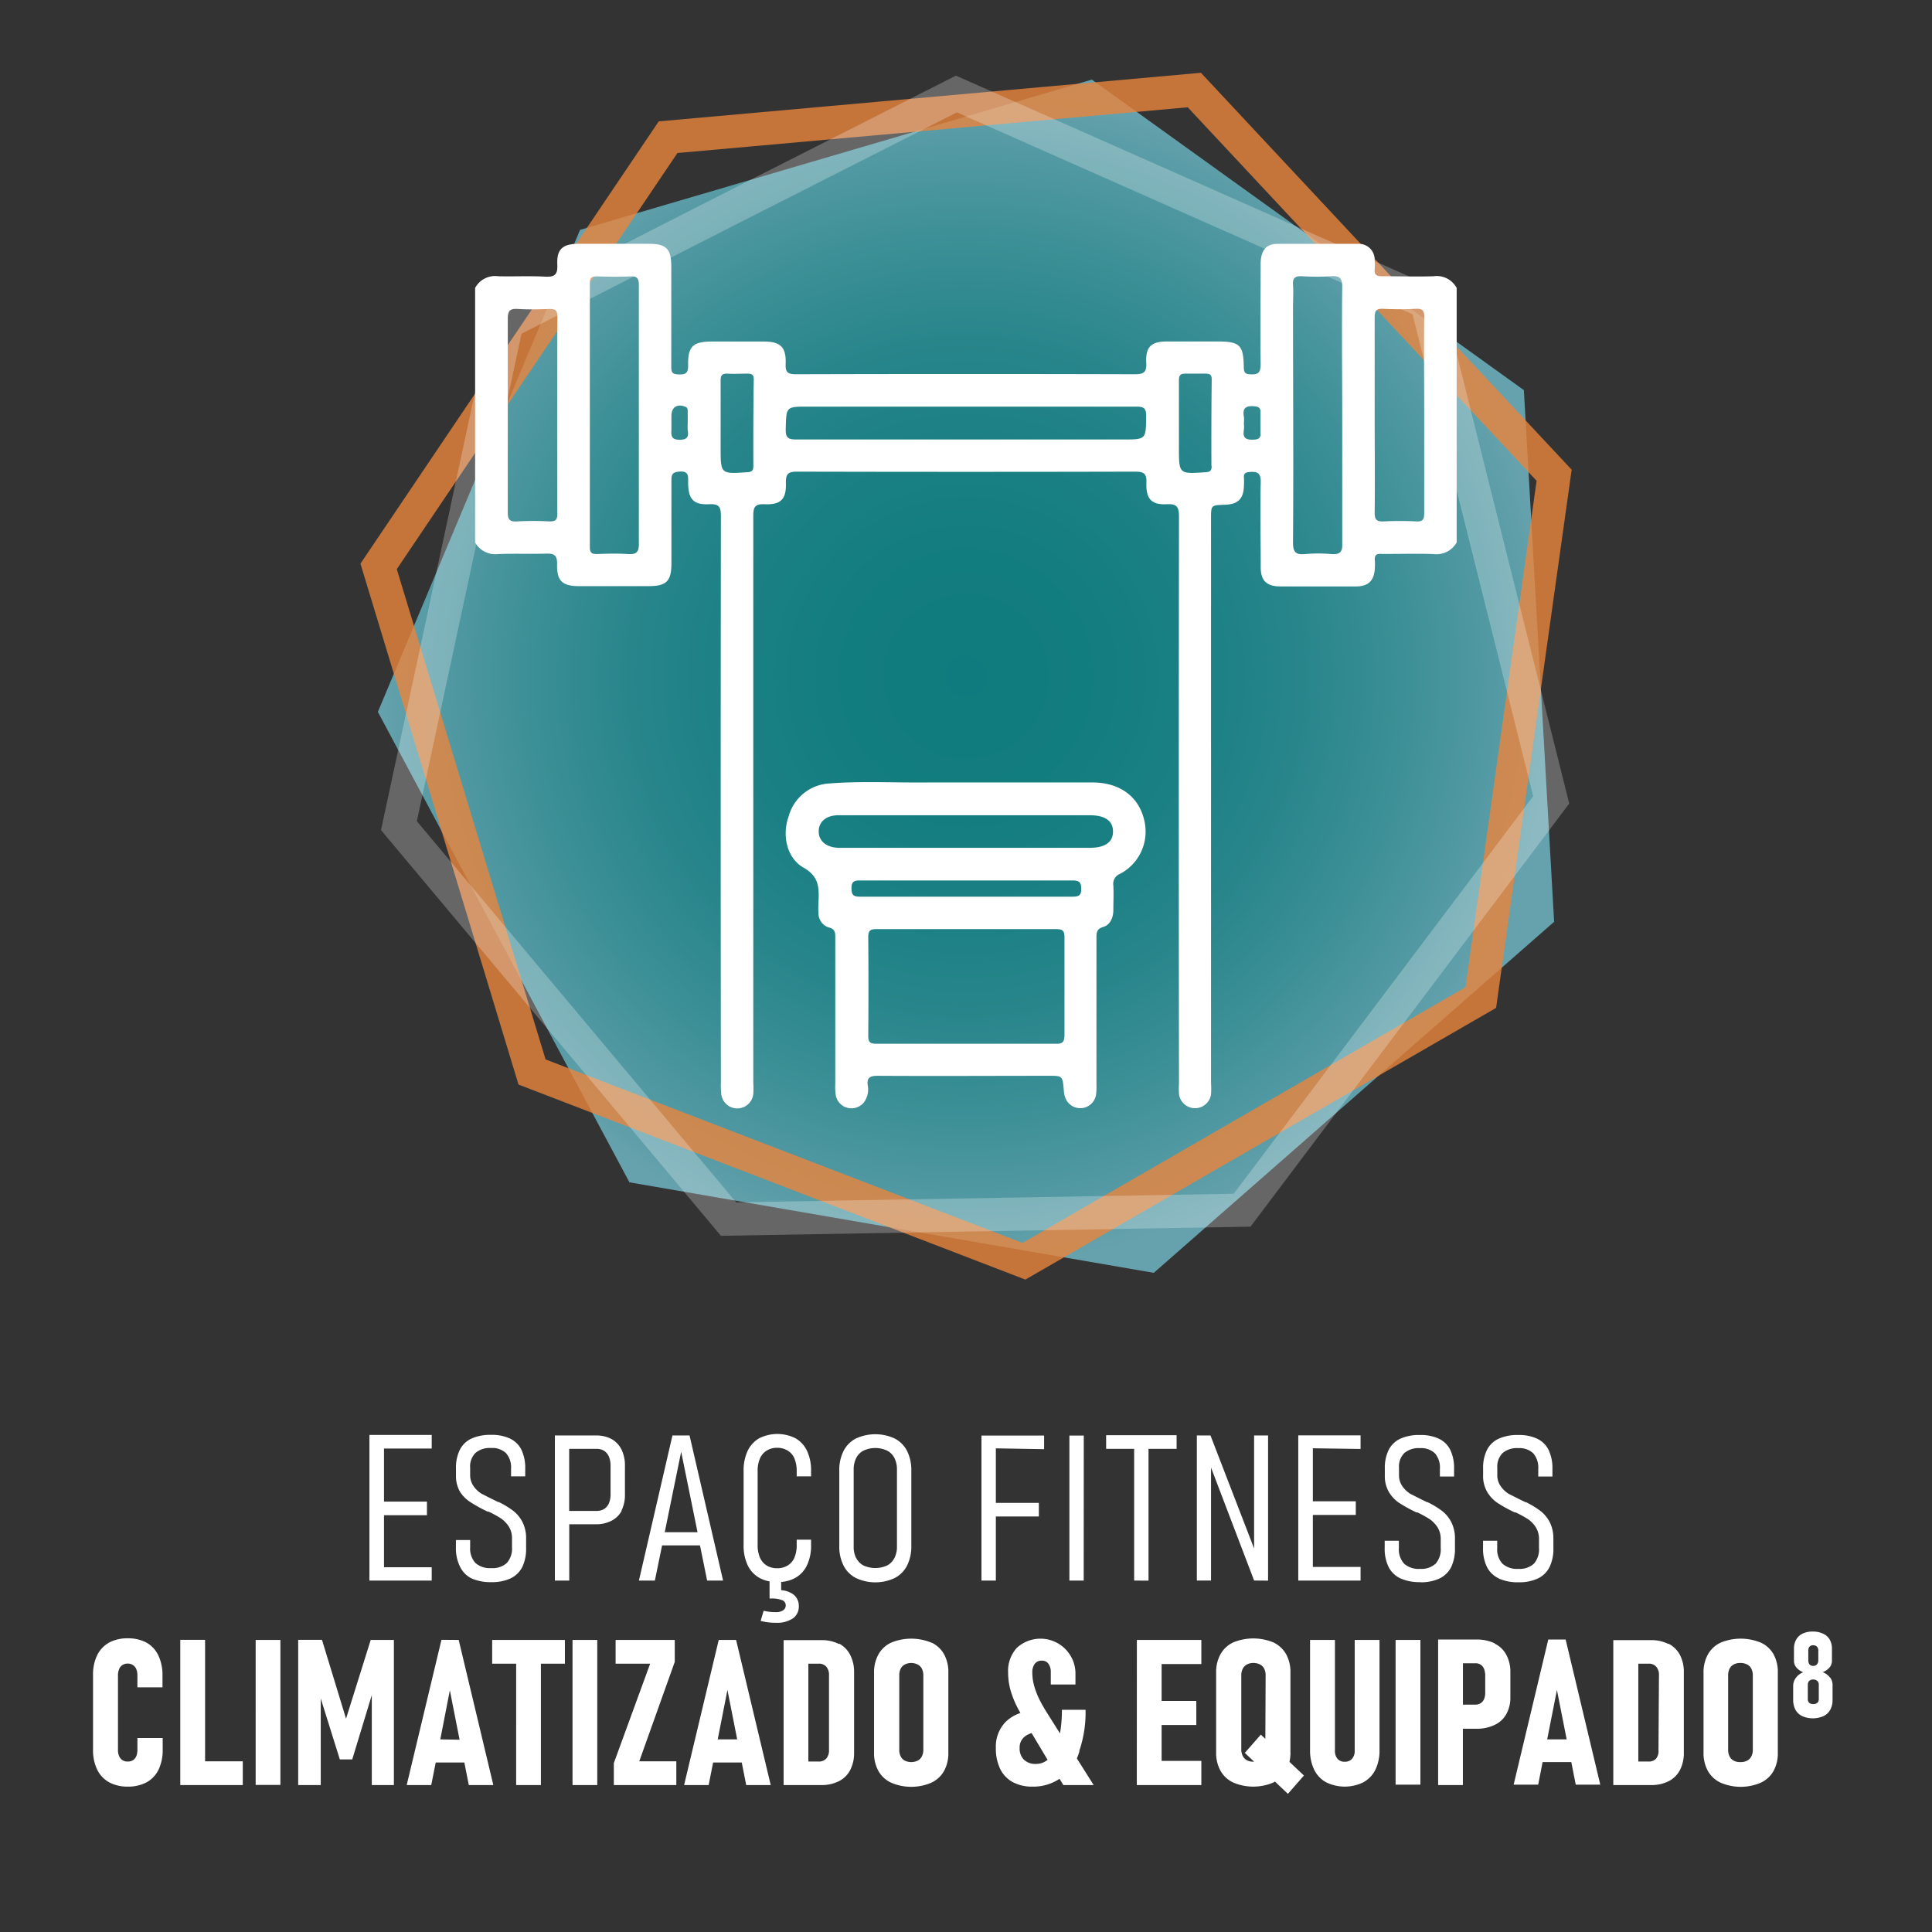
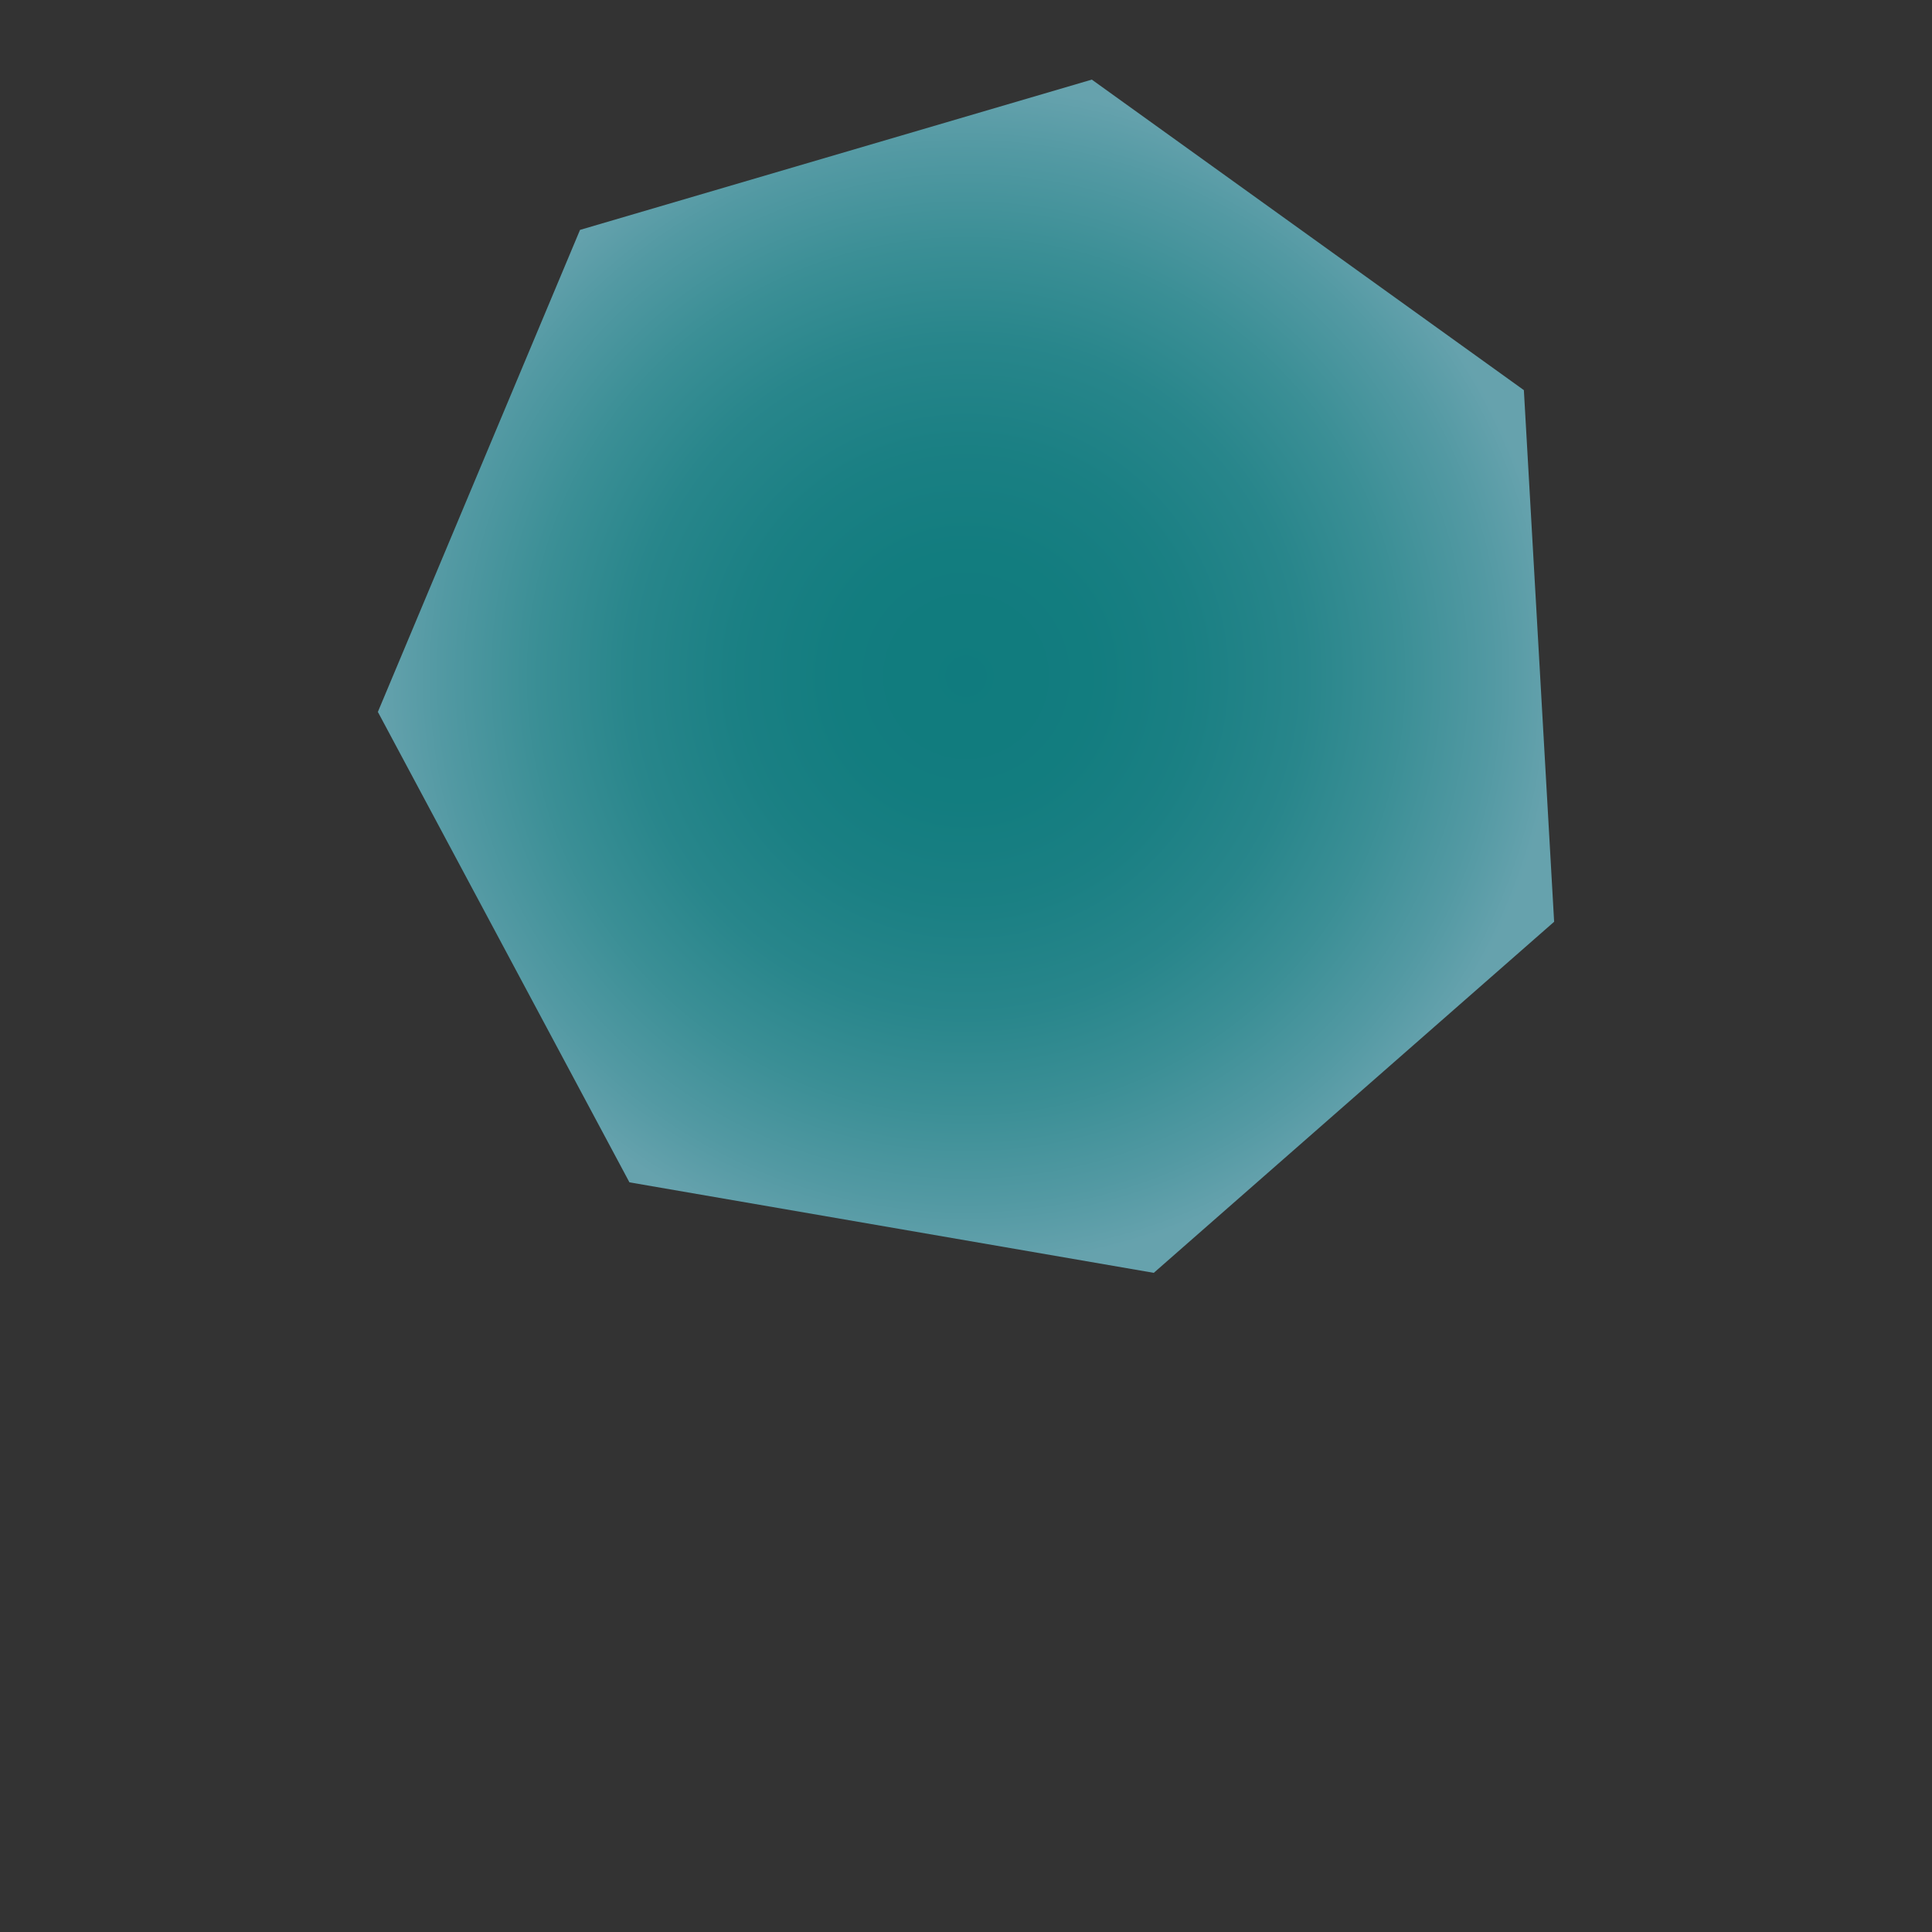
<svg xmlns="http://www.w3.org/2000/svg" viewBox="0 0 283.46 283.46">
  <rect x="0" y="0" width="283.46" height="283.46" fill="#333333" stroke="none" />
  <defs>
    <style>.cls-1{opacity:0.75;fill:url(#Gradiente_Verde);}.cls-2,.cls-3{fill:none;stroke-miterlimit:10;stroke-width:4.87px;}.cls-2{stroke:#ea843d;opacity:0.8;}.cls-3{stroke:#fff;opacity:0.25;}.cls-4{fill:#fff;}</style>
    <radialGradient id="Gradiente_Verde" cx="141.75" cy="99.24" r="86.92" gradientTransform="translate(-0.01 -0.02)" gradientUnits="userSpaceOnUse">
      <stop offset="0" stop-color="#049396" />
      <stop offset="0.21" stop-color="#079598" />
      <stop offset="0.39" stop-color="#12999e" />
      <stop offset="0.57" stop-color="#24a1a8" />
      <stop offset="0.73" stop-color="#3dadb6" />
      <stop offset="0.89" stop-color="#5dbbc8" />
      <stop offset="1" stop-color="#77c7d6" />
    </radialGradient>
  </defs>
  <g id="Fundo">
    <polygon class="cls-1" points="169.28 186.75 228.02 135.24 223.58 57.24 160.19 11.68 85.1 33.73 70.27 69.09 55.44 104.45 92.35 173.47 169.28 186.75" />
-     <polygon class="cls-2" points="150.23 185.05 217.26 146.36 228.02 69.73 175.23 13.21 98.02 20.13 76.78 51.61 55.55 83.1 78.06 157.28 150.23 185.05" />
-     <path class="cls-3" d="M106.89,178.86l75.35-1.3,45.35-60.2-18.27-73-69-30.57L107.33,30.53,74.38,47.32q-7.92,36.92-15.85,73.82Z" />
  </g>
  <g id="Camada_1" data-name="Camada 1">
-     <path class="cls-4" d="M63.34,229.94h-7v-7.63h6.3v-2h-6.3v-7.78h7v-2H54.2V231.9h9.14Zm5.84,1.64a6.85,6.85,0,0,0,2.9.55,6.49,6.49,0,0,0,2.85-.56,3.74,3.74,0,0,0,1.7-1.66,6.2,6.2,0,0,0,.56-2.78v-1.35a5.29,5.29,0,0,0-.53-2.46,5,5,0,0,0-1.35-1.65,12.78,12.78,0,0,0-2-1.23l-.1-.06-.11,0-.22-.11-.23-.11c-.83-.4-1.48-.75-2-1a4.17,4.17,0,0,1-1.19-1.14,2.86,2.86,0,0,1-.48-1.67v-1a2.8,2.8,0,0,1,.77-2.17,3.21,3.21,0,0,1,2.3-.73,2.91,2.91,0,0,1,2.2.76,3.18,3.18,0,0,1,.73,2.29v1.11h2.08v-1.11a6.17,6.17,0,0,0-.55-2.78,3.56,3.56,0,0,0-1.67-1.65,6.25,6.25,0,0,0-2.79-.55,6.71,6.71,0,0,0-2.87.54,3.63,3.63,0,0,0-1.71,1.64,5.91,5.91,0,0,0-.57,2.74v1a4.66,4.66,0,0,0,.6,2.45A5.12,5.12,0,0,0,69,220.38a21.07,21.07,0,0,0,2.33,1.3l.2.1.07,0,.08,0a16.05,16.05,0,0,1,1.82,1,4.38,4.38,0,0,1,1.17,1.22,3.25,3.25,0,0,1,.45,1.75v1.26a3.17,3.17,0,0,1-.75,2.3,3.09,3.09,0,0,1-2.28.76,3.18,3.18,0,0,1-2.34-.76,3.13,3.13,0,0,1-.77-2.3v-1.06H66.89v1.06a6.06,6.06,0,0,0,.57,2.78A3.71,3.71,0,0,0,69.18,231.58Zm22-9.94a5.13,5.13,0,0,0,.51-2.38v-4.17a5.32,5.32,0,0,0-.51-2.43,3.59,3.59,0,0,0-1.46-1.53,4.75,4.75,0,0,0-2.31-.52h-6V231.9h2.11v-8.26h3.87a4.86,4.86,0,0,0,2.31-.51A3.44,3.44,0,0,0,91.22,221.64Zm-1.6-2.4a3.31,3.31,0,0,1-.24,1.32,1.9,1.9,0,0,1-.71.84,2.14,2.14,0,0,1-1.12.28h-4v-9.11h4a2.07,2.07,0,0,1,1.12.29,1.9,1.9,0,0,1,.71.86,3.5,3.5,0,0,1,.24,1.37Zm13.12,7.5,1.05,5.16h2.34l-4.92-21.29H98.66L93.74,231.9h2.34l1.06-5.16ZM99.94,213l2.4,11.8H97.53Zm17.26,22.68a2.1,2.1,0,0,0-.83-1.77,3.47,3.47,0,0,0-1.76-.6V232.1a5.1,5.1,0,0,0,2.12-.62,4.16,4.16,0,0,0,1.69-1.87,6.72,6.72,0,0,0,.58-2.93v-.78h-2.11v.78a4.62,4.62,0,0,1-.33,1.84,2.5,2.5,0,0,1-1,1.17,2.89,2.89,0,0,1-1.54.4,2.85,2.85,0,0,1-1.53-.4,2.56,2.56,0,0,1-1-1.18,4.6,4.6,0,0,1-.33-1.83V215.85a4.67,4.67,0,0,1,.33-1.85,2.53,2.53,0,0,1,1-1.17,2.77,2.77,0,0,1,1.53-.41,2.81,2.81,0,0,1,1.54.41,2.43,2.43,0,0,1,1,1.16,4.64,4.64,0,0,1,.33,1.85v.77H119v-.77a6.73,6.73,0,0,0-.58-2.94,4.16,4.16,0,0,0-1.69-1.87,5.93,5.93,0,0,0-5.36,0,4.22,4.22,0,0,0-1.69,1.87,6.78,6.78,0,0,0-.58,2.95v10.83a6.72,6.72,0,0,0,.58,2.93,4.18,4.18,0,0,0,1.7,1.87,5,5,0,0,0,1.53.54v2.51h.23a4.13,4.13,0,0,1,1.6.24.79.79,0,0,1,.54.75.85.85,0,0,1-.39.75,1.88,1.88,0,0,1-1.08.26,7.75,7.75,0,0,1-1.77-.2l-.44,1.49a8.83,8.83,0,0,0,2.27.27,4.16,4.16,0,0,0,2.46-.64A2.09,2.09,0,0,0,117.2,235.65Zm14.08-4.16a4.21,4.21,0,0,0,1.81-1.83,6.28,6.28,0,0,0,.62-2.9v-11a6.3,6.3,0,0,0-.62-2.9,4.26,4.26,0,0,0-1.81-1.83,6.78,6.78,0,0,0-5.71,0,4.21,4.21,0,0,0-1.81,1.83,6.18,6.18,0,0,0-.62,2.9v11a6.15,6.15,0,0,0,.62,2.9,4.16,4.16,0,0,0,1.81,1.83,6.69,6.69,0,0,0,5.71,0Zm-5.66-2.9a3.64,3.64,0,0,1-.37-1.72V215.65a3.68,3.68,0,0,1,.37-1.73,2.47,2.47,0,0,1,1.08-1.09,4.11,4.11,0,0,1,3.45,0,2.47,2.47,0,0,1,1.08,1.09,3.68,3.68,0,0,1,.37,1.73v11.22a3.64,3.64,0,0,1-.37,1.72,2.55,2.55,0,0,1-1.08,1.1,4.21,4.21,0,0,1-3.45,0A2.55,2.55,0,0,1,125.62,228.59Zm27.57-16v-2H144V231.9h2.11v-9.4h6.31v-2h-6.31v-8Zm5.82-2H156.9V231.9H159Zm9.5,21.29V212.57h4.12v-2H162.29v2h4.11V231.9Zm17.54,0V210.61H184v16.58l-6.4-16.58h-2v21.28h2.08V215.32L184,231.89Zm13.57-19.32v-2h-9.14V231.9h9.14v-2h-7v-7.63h6.3v-2h-6.3v-7.78Zm8.74,19.56a6.49,6.49,0,0,0,2.85-.56,3.74,3.74,0,0,0,1.7-1.66,6.2,6.2,0,0,0,.56-2.78v-1.35a5.29,5.29,0,0,0-.53-2.46,5,5,0,0,0-1.35-1.65,12.78,12.78,0,0,0-2-1.23l-.1-.06-.11,0-.22-.11-.23-.11c-.83-.4-1.48-.75-2-1a4.17,4.17,0,0,1-1.19-1.14,2.86,2.86,0,0,1-.48-1.67v-1a2.8,2.8,0,0,1,.77-2.17,3.21,3.21,0,0,1,2.3-.73,2.91,2.91,0,0,1,2.2.76,3.18,3.18,0,0,1,.73,2.29v1.11h2.08v-1.11a6.17,6.17,0,0,0-.55-2.78,3.56,3.56,0,0,0-1.67-1.65,6.25,6.25,0,0,0-2.79-.55,6.71,6.71,0,0,0-2.87.54,3.63,3.63,0,0,0-1.71,1.64,5.91,5.91,0,0,0-.57,2.74v1a4.66,4.66,0,0,0,.6,2.45,5.12,5.12,0,0,0,1.48,1.58,22,22,0,0,0,2.33,1.3l.2.1.07,0,.08,0a16.05,16.05,0,0,1,1.82,1,4.38,4.38,0,0,1,1.17,1.22,3.25,3.25,0,0,1,.45,1.75v1.26a3.17,3.17,0,0,1-.75,2.3,3.09,3.09,0,0,1-2.28.76,3.18,3.18,0,0,1-2.34-.76,3.13,3.13,0,0,1-.77-2.3v-1.06h-2.08v1.06a6.06,6.06,0,0,0,.57,2.78,3.71,3.71,0,0,0,1.72,1.67A6.85,6.85,0,0,0,208.36,232.13Zm11.54-.55a6.8,6.8,0,0,0,2.89.55,6.46,6.46,0,0,0,2.85-.56,3.7,3.7,0,0,0,1.7-1.66,6.06,6.06,0,0,0,.57-2.78v-1.35a5.29,5.29,0,0,0-.53-2.46,5,5,0,0,0-1.36-1.65,12.78,12.78,0,0,0-2-1.23l-.09-.06-.11,0-.23-.11-.23-.11c-.83-.4-1.48-.75-2-1a4.17,4.17,0,0,1-1.19-1.14,2.79,2.79,0,0,1-.49-1.67v-1a2.84,2.84,0,0,1,.77-2.17,3.22,3.22,0,0,1,2.31-.73,2.92,2.92,0,0,1,2.2.76,3.23,3.23,0,0,1,.73,2.29v1.11h2.08v-1.11a6.17,6.17,0,0,0-.56-2.78,3.56,3.56,0,0,0-1.67-1.65,6.2,6.2,0,0,0-2.78-.55,6.71,6.71,0,0,0-2.87.54,3.65,3.65,0,0,0-1.72,1.64,5.91,5.91,0,0,0-.57,2.74v1a4.57,4.57,0,0,0,.61,2.45,5,5,0,0,0,1.48,1.58,20.8,20.8,0,0,0,2.32,1.3l.21.1.06,0,.08,0a17.25,17.25,0,0,1,1.83,1,4.21,4.21,0,0,1,1.16,1.22,3.25,3.25,0,0,1,.45,1.75v1.26a3.17,3.17,0,0,1-.75,2.3,3.06,3.06,0,0,1-2.28.76,3.17,3.17,0,0,1-2.33-.76,3.09,3.09,0,0,1-.77-2.3v-1.06h-2.08v1.06a6.06,6.06,0,0,0,.57,2.78A3.67,3.67,0,0,0,219.9,231.58ZM21.49,241a5.68,5.68,0,0,0-2.76-.63A5.66,5.66,0,0,0,16,241a4.32,4.32,0,0,0-1.75,1.86,6.54,6.54,0,0,0-.6,2.93v10.9a6.6,6.6,0,0,0,.6,2.93A4.29,4.29,0,0,0,16,261.49a5.66,5.66,0,0,0,2.76.64,5.69,5.69,0,0,0,2.76-.64,4.2,4.2,0,0,0,1.75-1.86,6.65,6.65,0,0,0,.6-2.94V255H20.16v1.71a2.45,2.45,0,0,1-.16.95,1.34,1.34,0,0,1-.48.59,1.43,1.43,0,0,1-.79.2,1.33,1.33,0,0,1-.76-.2,1.29,1.29,0,0,1-.49-.59,2.21,2.21,0,0,1-.17-.93v-10.9a2.26,2.26,0,0,1,.17-.94,1.23,1.23,0,0,1,.49-.6,1.33,1.33,0,0,1,.76-.21,1.35,1.35,0,0,1,.78.22,1.27,1.27,0,0,1,.49.6,2.47,2.47,0,0,1,.16.94v1.72h3.68v-1.72a6.65,6.65,0,0,0-.6-2.94A4.2,4.2,0,0,0,21.49,241Zm8.6-.41H26.45V261.9h9.17v-3.48H30.09Zm7.42,21.29h3.63V240.61H37.51Zm13.26-9.72-3.53-11.57H43.75V261.9h3.31V249.2l2.8,8.94h1.82l2.87-9.44v13.2h3.24V240.61h-3.4Zm14-11.57L59.67,261.9h3.6l.66-3.31h4.2l.65,3.31h3.6L67.3,240.61ZM64.6,255.2,66,248l1.43,7.25Zm7.61-11.11h3.52V261.9h3.63V244.09h3.52v-3.48H72.21ZM84,261.9h3.63V240.61H84Zm15-18.07v-3.22H90.32v3.48h5.07l-5.33,14.59v3.22h9.17v-3.48H93.79Zm6.45-3.22-5.08,21.29h3.6l.66-3.31h4.2l.65,3.31h3.6l-5.08-21.29Zm-.15,14.59,1.43-7.25,1.43,7.25Zm17.78-14a5.53,5.53,0,0,0-2.61-.56h-5.5V261.9h5.49a5.56,5.56,0,0,0,2.61-.56,3.78,3.78,0,0,0,1.67-1.64,5.42,5.42,0,0,0,.57-2.57V245.38a5.45,5.45,0,0,0-.57-2.57A3.87,3.87,0,0,0,123.16,241.17Zm-1.45,15.55a1.84,1.84,0,0,1-.39,1.25,1.43,1.43,0,0,1-1.13.45h-1.51V244.09h1.51a1.43,1.43,0,0,1,1.13.45,1.84,1.84,0,0,1,.39,1.25Zm15-15.75a7.72,7.72,0,0,0-5.87,0,4.11,4.11,0,0,0-1.87,1.72,5.36,5.36,0,0,0-.65,2.71v11.72a5.34,5.34,0,0,0,.65,2.7,4.15,4.15,0,0,0,1.87,1.71,7.48,7.48,0,0,0,5.87,0,4.15,4.15,0,0,0,1.87-1.71,5.34,5.34,0,0,0,.64-2.7V245.4a5.35,5.35,0,0,0-.64-2.71A4.11,4.11,0,0,0,136.68,241Zm-1.16,15.68a2.13,2.13,0,0,1-.21,1,1.38,1.38,0,0,1-.61.63,2.18,2.18,0,0,1-1.91,0,1.41,1.41,0,0,1-.6-.63,2.13,2.13,0,0,1-.2-1V245.84a2.19,2.19,0,0,1,.2-1,1.44,1.44,0,0,1,.6-.62,2.1,2.1,0,0,1,1.91,0,1.41,1.41,0,0,1,.61.62,2.19,2.19,0,0,1,.21,1Zm22.86.27a17.44,17.44,0,0,0,.94-6.09h-3.47a19.69,19.69,0,0,1-.28,3.46l-1.76-2.79a24.6,24.6,0,0,1-1.26-2.19,11.28,11.28,0,0,1-.77-2,7.19,7.19,0,0,1-.27-1.93,2.07,2.07,0,0,1,.36-1.3,1.2,1.2,0,0,1,1-.46,1.12,1.12,0,0,1,1,.45,2,2,0,0,1,.35,1.24v1.81h3.62v-1.81a5.14,5.14,0,0,0-8.57-3.6,5,5,0,0,0-1.31,3.67,9.42,9.42,0,0,0,.38,2.67,14.24,14.24,0,0,0,1,2.47c.12.24.27.5.42.78a5.69,5.69,0,0,0-2.11,1.25,5.18,5.18,0,0,0-1.49,3.88,6.85,6.85,0,0,0,.63,3.06,4.41,4.41,0,0,0,1.83,1.94,5.93,5.93,0,0,0,2.89.67,6.94,6.94,0,0,0,4-1.15l.55.92h4.45l-2.46-3.9A9.75,9.75,0,0,0,158.38,256.92ZM152,258.8a2.43,2.43,0,0,1-1.77-.62,2.29,2.29,0,0,1-.63-1.72,2,2,0,0,1,.88-1.77,3,3,0,0,1,.88-.41l2.34,3.92A2.67,2.67,0,0,1,152,258.8Zm14.79,3.1h9.47v-3.54h-5.83v-5.27h5.09v-3.53h-5.09v-5.41h5.83v-3.54H166.8Zm22.54-4.78V245.4a5.35,5.35,0,0,0-.64-2.71,4.16,4.16,0,0,0-1.87-1.72,7.74,7.74,0,0,0-5.88,0,4.14,4.14,0,0,0-1.86,1.72,5.36,5.36,0,0,0-.65,2.71v11.72a5.34,5.34,0,0,0,.65,2.7,4.17,4.17,0,0,0,1.86,1.71,7.5,7.5,0,0,0,5.88,0,1.88,1.88,0,0,0,.24-.14l1.9,1.8,2.35-2.69-2.12-2A6.62,6.62,0,0,0,189.34,257.12Zm-3.68-2-.66-.62-2.35,2.68,1.36,1.29h-.12a1.88,1.88,0,0,1-.95-.22,1.41,1.41,0,0,1-.6-.63,2.13,2.13,0,0,1-.21-1V245.84a2.19,2.19,0,0,1,.21-1,1.44,1.44,0,0,1,.6-.62,1.88,1.88,0,0,1,.95-.23,2,2,0,0,1,1,.23,1.41,1.41,0,0,1,.61.62,2.19,2.19,0,0,1,.2,1Zm13.11,1.72a1.74,1.74,0,0,1-.39,1.21,1.37,1.37,0,0,1-1.08.43,1.31,1.31,0,0,1-1.05-.43,1.74,1.74,0,0,1-.38-1.21V240.61h-3.65v16.14a6.42,6.42,0,0,0,.6,2.89,4.18,4.18,0,0,0,1.75,1.85,6.19,6.19,0,0,0,5.48,0,4.26,4.26,0,0,0,1.76-1.85,6.42,6.42,0,0,0,.6-2.89V240.61h-3.64Zm6,5h3.64V240.61h-3.64Zm14.53-20.74a6.09,6.09,0,0,0-2.71-.55H211V261.9h3.63v-8.26h1.94a6,6,0,0,0,2.69-.55A3.74,3.74,0,0,0,221,251.5a5,5,0,0,0,.6-2.53v-3.59a5.32,5.32,0,0,0-.59-2.58A3.82,3.82,0,0,0,219.32,241.16Zm-1.38,7.25a2.39,2.39,0,0,1-.17.94,1.31,1.31,0,0,1-.5.6,1.38,1.38,0,0,1-.76.21h-1.84v-6.07h1.84a1.29,1.29,0,0,1,.77.22,1.23,1.23,0,0,1,.49.62,2.61,2.61,0,0,1,.17,1Zm9.25-7.8-5.08,21.29h3.6l.65-3.31h4.21l.65,3.31h3.6l-5.08-21.29ZM227,255.2l1.43-7.25,1.43,7.25Zm17.78-14a5.53,5.53,0,0,0-2.61-.56H236.7V261.9h5.5a5.56,5.56,0,0,0,2.61-.56,3.83,3.83,0,0,0,1.67-1.64,5.42,5.42,0,0,0,.57-2.57V245.38a5.45,5.45,0,0,0-.57-2.57A3.92,3.92,0,0,0,244.82,241.17Zm-1.45,15.55A1.79,1.79,0,0,1,243,258a1.41,1.41,0,0,1-1.12.45h-1.51V244.09h1.51a1.41,1.41,0,0,1,1.12.45,1.79,1.79,0,0,1,.4,1.25Zm15-15.75a7.72,7.72,0,0,0-5.87,0,4.11,4.11,0,0,0-1.87,1.72,5.36,5.36,0,0,0-.65,2.71v11.72a5.34,5.34,0,0,0,.65,2.7,4.15,4.15,0,0,0,1.87,1.71,7.48,7.48,0,0,0,5.87,0,4.15,4.15,0,0,0,1.87-1.71,5.34,5.34,0,0,0,.64-2.7V245.4a5.35,5.35,0,0,0-.64-2.71A4.11,4.11,0,0,0,258.34,241Zm-1.16,15.68a2.13,2.13,0,0,1-.21,1,1.38,1.38,0,0,1-.61.63,2,2,0,0,1-1,.22,1.88,1.88,0,0,1-1-.22,1.41,1.41,0,0,1-.6-.63,2.13,2.13,0,0,1-.2-1V245.84a2.19,2.19,0,0,1,.2-1,1.44,1.44,0,0,1,.6-.62,1.88,1.88,0,0,1,1-.23,2,2,0,0,1,1,.23,1.41,1.41,0,0,1,.61.62,2.19,2.19,0,0,1,.21,1Zm11.36-10.51a2.44,2.44,0,0,0-1.11-.83,2.5,2.5,0,0,0,1-.68,1.5,1.5,0,0,0,.36-1v-1.74a2.65,2.65,0,0,0-.33-1.37,2.12,2.12,0,0,0-1-.87,3.4,3.4,0,0,0-1.5-.3,3.32,3.32,0,0,0-1.47.3,2.09,2.09,0,0,0-.94.87,2.65,2.65,0,0,0-.33,1.37v1.74a1.48,1.48,0,0,0,.36,1,2.41,2.41,0,0,0,1,.69,2.43,2.43,0,0,0-1.09.83,2,2,0,0,0-.39,1.21v2a3.07,3.07,0,0,0,.34,1.47,2.2,2.2,0,0,0,1,.93,3.91,3.91,0,0,0,3.1,0,2.2,2.2,0,0,0,1-.93,3,3,0,0,0,.34-1.47v-2A2,2,0,0,0,268.54,246.14Zm-3.22-4a1.08,1.08,0,0,1,.08-.42.65.65,0,0,1,.25-.27.79.79,0,0,1,.38-.09.88.88,0,0,1,.41.09.68.68,0,0,1,.26.27.86.86,0,0,1,.09.41v1.41a1.08,1.08,0,0,1-.09.46.73.73,0,0,1-.26.29.78.78,0,0,1-.41.1.7.7,0,0,1-.38-.1.62.62,0,0,1-.25-.28,1.25,1.25,0,0,1-.08-.45Zm1.54,7.12a.8.8,0,0,1-.09.39.66.66,0,0,1-.29.26,1.21,1.21,0,0,1-.45.08,1.07,1.07,0,0,1-.41-.08.68.68,0,0,1-.28-.25.8.8,0,0,1-.09-.39V247.2a.93.93,0,0,1,.09-.42.64.64,0,0,1,.27-.27.93.93,0,0,1,.42-.1,1,1,0,0,1,.45.1.69.69,0,0,1,.29.27.88.88,0,0,1,.09.41Zm-56.53-168a3.39,3.39,0,0,0,3.4-1.71V42.25a3.31,3.31,0,0,0-3.39-1.72c-2.53.08-5.06,0-7.59,0-.79,0-1.12-.23-1.05-1a7.27,7.27,0,0,0,0-1.4,2.31,2.31,0,0,0-2.46-2.35c-3.93,0-7.87,0-11.81,0-1.67,0-2.45,1-2.46,2.91,0,4.91-.05,9.83,0,14.74,0,1.15-.28,1.56-1.47,1.49-.82,0-1-.31-1-1.07-.06-3.26-.59-3.75-3.92-3.75-2.44,0-4.87,0-7.31,0s-3.2.85-3.08,3.15c.07,1.4-.4,1.66-1.71,1.66q-24.82-.07-49.63,0c-1.19,0-1.63-.21-1.57-1.51.1-2.49-.76-3.29-3.23-3.29h-7.59c-2.78,0-3.54.71-3.49,3.47,0,1-.2,1.39-1.3,1.36s-1.18-.34-1.17-1.22c0-4.87,0-9.73,0-14.6,0-2.62-.72-3.35-3.31-3.35-3.42,0-6.85,0-10.27,0-2.36,0-3.25.78-3.14,3.06.07,1.45-.37,1.83-1.78,1.76-2.29-.13-4.59,0-6.89-.06a3.32,3.32,0,0,0-3.39,1.72V79.58a3.38,3.38,0,0,0,3.4,1.71c2.35-.09,4.69,0,7-.06,1.3-.06,1.67.33,1.62,1.62C81.7,85.27,82.54,86,85,86H95.07c2.72,0,3.44-.69,3.44-3.38,0-4.07,0-8.14,0-12.21,0-.91.28-1.15,1.19-1.22,1.35-.1,1.27.64,1.26,1.54,0,2.48.75,3.37,3.1,3.25,1.54-.09,1.71.5,1.71,1.82q-.06,41.54,0,83.08a10.45,10.45,0,0,0,.06,1.68,2.36,2.36,0,0,0,4.69-.06,13.42,13.42,0,0,0,0-1.68q0-41.54,0-83.08c0-1.27.18-1.82,1.63-1.76,2.42.11,3.25-.75,3.15-3.17,0-1.3.36-1.61,1.63-1.61q24.83.06,49.64,0c1.28,0,1.68.31,1.63,1.61-.09,2.38.74,3.29,3,3.17,1.59-.09,1.78.53,1.78,1.9q-.06,41.54,0,83.08a13.2,13.2,0,0,0,0,1.54,2.37,2.37,0,0,0,4.7.06,11.75,11.75,0,0,0,0-1.68V76.12c0-2,0-2,2-2.06s2.79-.9,2.83-2.86a10.65,10.65,0,0,0,0-1.13c-.05-.61.24-.77.82-.82,1.14-.1,1.67.14,1.64,1.49-.09,4.16,0,8.32,0,12.49,0,2,.9,2.8,2.87,2.81q5.55,0,11.11,0c1.87,0,2.7-.89,2.77-2.77a8,8,0,0,0,0-1c-.09-.8.22-1.06,1-1C205.27,81.29,207.8,81.2,210.33,81.29ZM81.77,75.42c0,.89-.32,1.1-1.15,1.08a44.64,44.64,0,0,0-4.77,0c-1.2.09-1.36-.41-1.35-1.44,0-4.77,0-9.53,0-14.3s0-9.35,0-14c0-1.2.35-1.5,1.49-1.43,1.54.1,3.09.06,4.64,0,.81,0,1.15.16,1.15,1.07Q81.72,60.9,81.77,75.42ZM92.1,81.29c-1.5-.1-3-.06-4.5,0-.76,0-1.06-.17-1.06-1q0-19.36,0-38.74c0-.82.29-1,1.06-1,1.64.05,3.28.08,4.92,0,1-.06,1.21.37,1.21,1.29,0,6.41,0,12.82,0,19.23,0,6.22,0,12.44,0,18.66C93.76,81.05,93.33,81.37,92.1,81.29Zm7.61-16.77c-1.21,0-1.25-.59-1.2-1.46,0-.65,0-1.3,0-2,0-1.31.8-1.84,2-1.4.44.15.38.47.39.78,0,.55,0,1.11,0,1.67a7.85,7.85,0,0,0,0,1C101.06,64.07,100.85,64.52,99.71,64.52Zm10.82,3.85c0,.64-.19.87-.86.91-3.94.27-3.94.29-3.94-3.6V62c0-2.06,0-4.12,0-6.18,0-.7.17-1,.94-1,1,.06,2,0,3,0,.63,0,.93.14.92.85Q110.5,62.06,110.53,68.37Zm54.24-3.89c-16,0-32,0-47.92,0-1.2,0-1.6-.24-1.57-1.52.09-3.3,0-3.3,3.28-3.3h23.18c8.34,0,16.68,0,25,0,1.07,0,1.44.24,1.42,1.38C168.13,64.47,168.18,64.48,164.77,64.48Zm13,3.89c0,.64-.18.87-.86.91-3.94.27-3.94.29-3.94-3.6V62c0-2.06,0-4.12,0-6.18,0-.7.18-1,.94-1,1,0,2,0,2.95,0,.64,0,.93.14.92.85Q177.71,62.06,177.74,68.37ZM184,64.5c-1.08.06-1.72-.14-1.5-1.4a5.23,5.23,0,0,0,0-1,5.34,5.34,0,0,0,0-1c-.24-1.3.38-1.59,1.55-1.49.66.06.91.26.89.91,0,1,0,2,0,2.93C185,64.2,184.75,64.46,184,64.5ZM195.3,81.29a21.8,21.8,0,0,0-3.79,0c-1.37.13-1.81-.24-1.8-1.72.08-11.5,0-23,0-34.52,0-1.08.08-2.16,0-3.23s.35-1.35,1.36-1.29a32.86,32.86,0,0,0,4.21,0c1.24-.09,1.66.24,1.65,1.57-.08,6.32,0,12.64,0,18.95s0,12.45,0,18.67C197,81.05,196.54,81.38,195.3,81.29Zm6.39-6.1c.06-4.63,0-9.26,0-13.89,0-4.91,0-9.82,0-14.72,0-1,.25-1.32,1.25-1.27a47.43,47.43,0,0,0,4.77,0c1-.05,1.27.25,1.25,1.24-.05,4.82,0,9.63,0,14.45s0,9.54,0,14.3c0,.88-.19,1.25-1.15,1.2a47.63,47.63,0,0,0-4.78,0C202,76.56,201.68,76.25,201.69,75.19Zm-38.34,58.38c0-1.22.06-2.44,0-3.65a1.57,1.57,0,0,1,1-1.72,7,7,0,0,0,3.54-7.82c-.79-3.48-3.55-5.56-7.57-5.58-6.19,0-12.38,0-18.57,0-1.82,0-3.65,0-5.48,0-4.87.06-9.75-.23-14.62.15a6.55,6.55,0,0,0-5.94,4.83c-1,2.77-.28,6.13,2.19,7.52,2.32,1.32,2.27,3,2.19,5.08a11.78,11.78,0,0,0,0,1.68,2.16,2.16,0,0,0,1.46,2c1,.24,1,.79,1,1.53q0,10.74,0,21.48a8.43,8.43,0,0,0,.08,1.67,2.34,2.34,0,0,0,4.47.39,3.08,3.08,0,0,0,.23-1.79c-.22-1.3.38-1.51,1.56-1.5,8.34.05,16.68,0,25,0,2,0,2,0,2.19,2.1a3.63,3.63,0,0,0,.21,1.09,2.34,2.34,0,0,0,4.51-.36,8.78,8.78,0,0,0,.07-1.54q0-10.74,0-21.47c0-.78,0-1.37,1-1.66S163.33,134.66,163.35,133.57ZM155,153.14c-4.45,0-8.91,0-13.36,0s-8.72,0-13.08,0c-.91,0-1.18-.25-1.17-1.17q.06-7.23,0-14.45c0-.91.24-1.21,1.17-1.2q13.23,0,26.44,0c.94,0,1.18.29,1.18,1.2,0,4.82,0,9.63,0,14.45C156.14,152.89,155.87,153.15,155,153.14Zm2.38-21.58c-5.24,0-10.48,0-15.72,0s-10.3,0-15.45,0c-1,0-1.28-.24-1.28-1.24s.4-1.14,1.25-1.14q15.59,0,31.17,0c1,0,1.28.27,1.29,1.26S158.18,131.56,157.33,131.56Zm2.53-7.17H123c-1.8-.08-2.88-1-2.88-2.41s1.08-2.36,2.89-2.37c6.28,0,12.56,0,18.84,0h18c2.29,0,3.45.82,3.45,2.39S162.13,124.39,159.86,124.39Z" />
-   </g>
+     </g>
</svg>